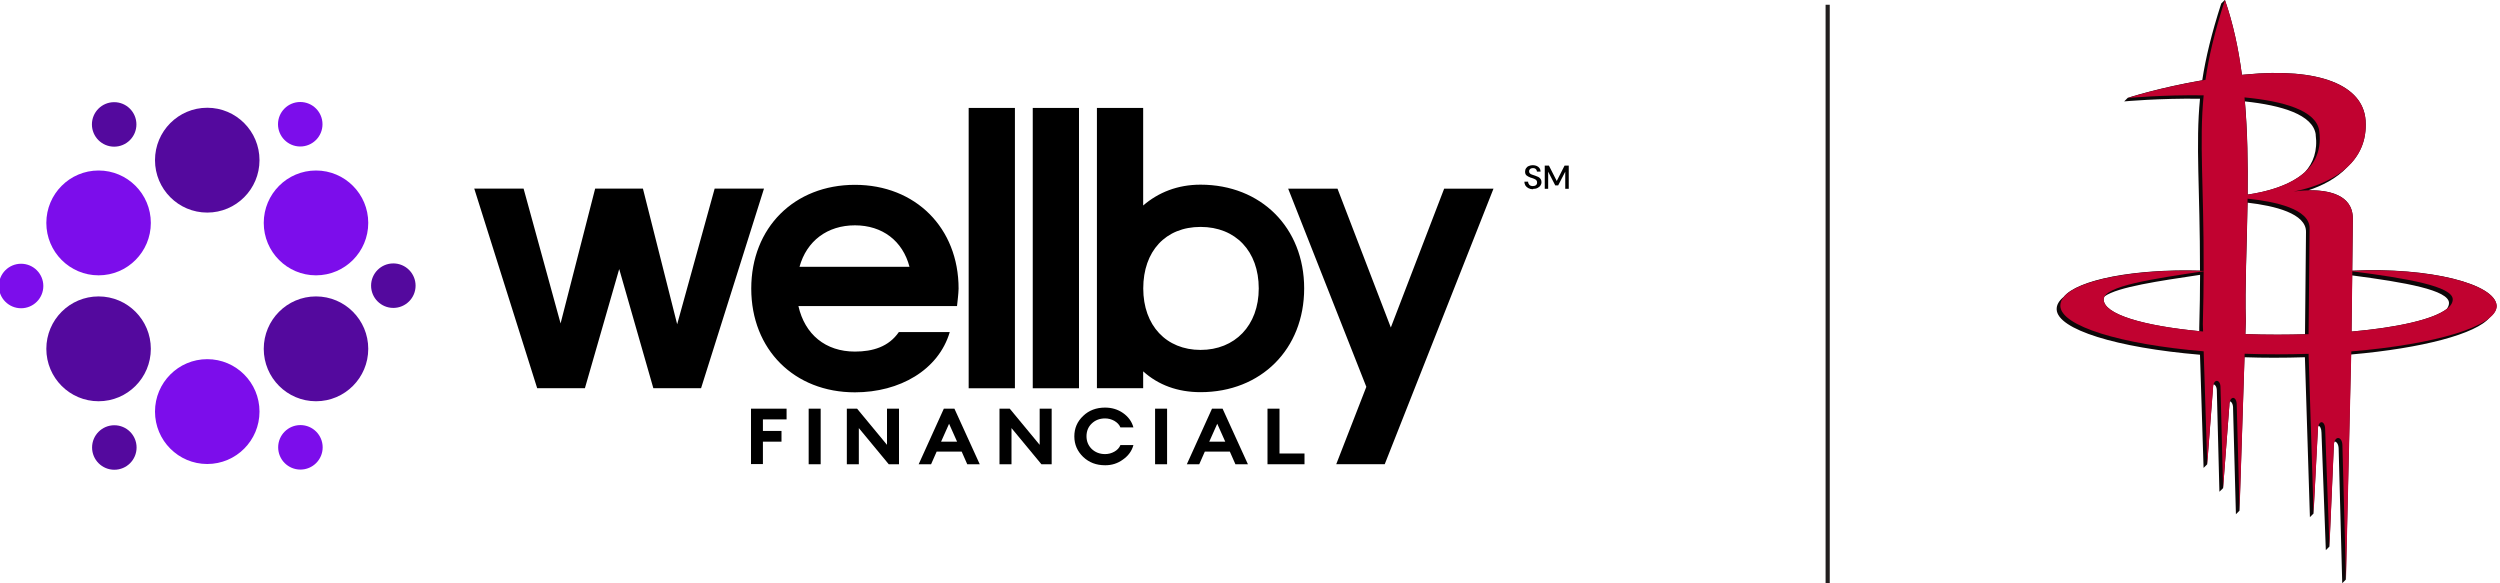
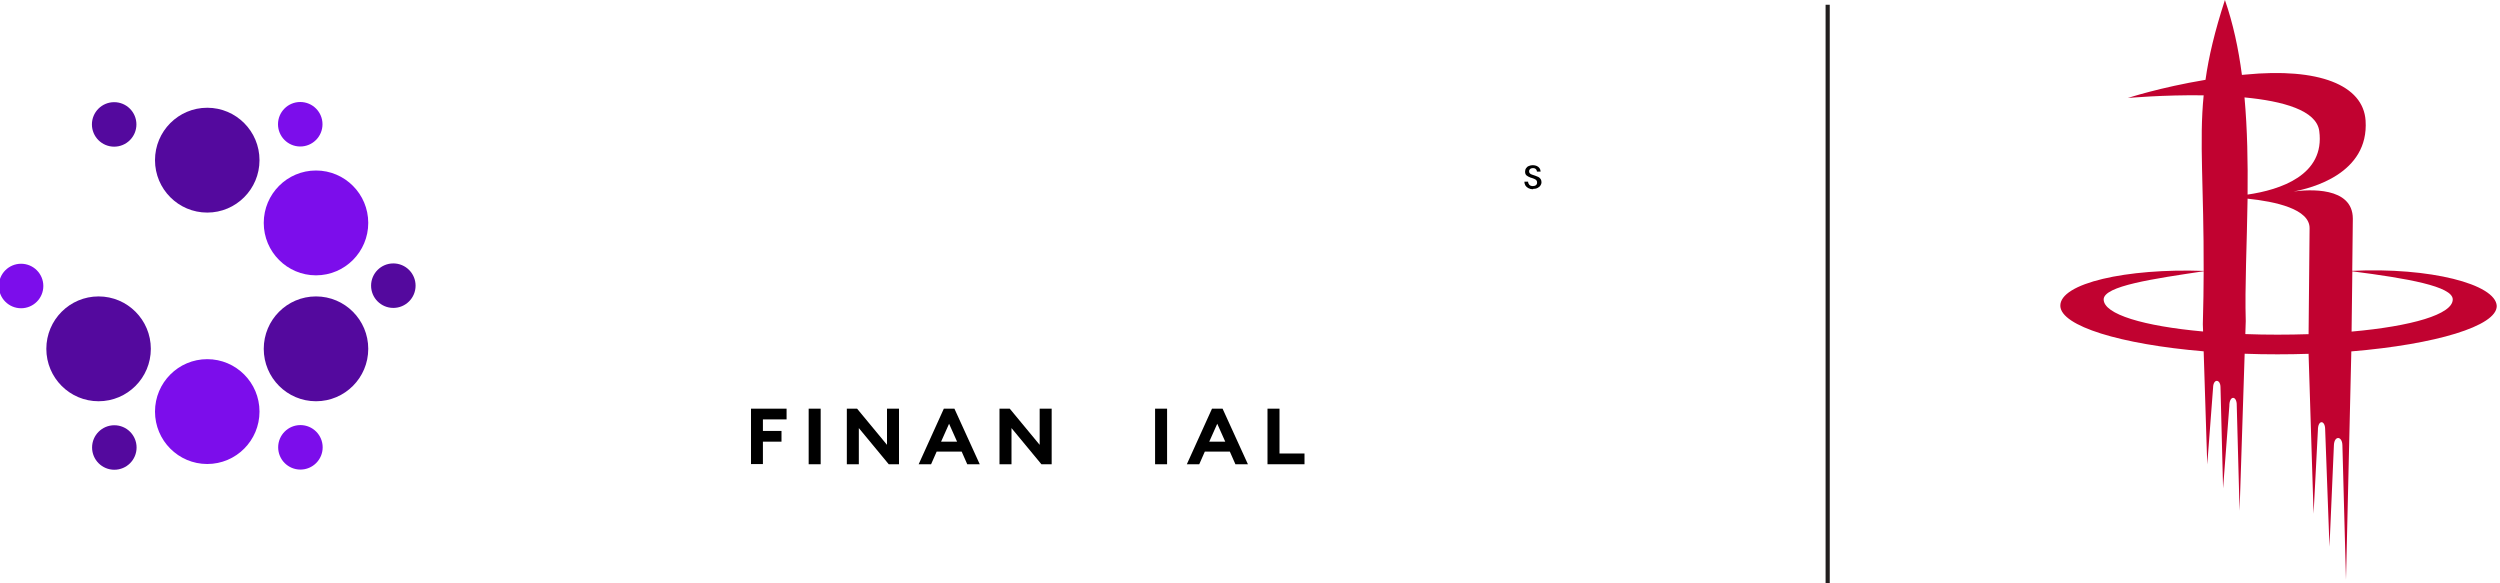
<svg xmlns="http://www.w3.org/2000/svg" id="Layer_1" viewBox="0 0 300 70">
  <defs>
    <style>.cls-1{fill:#c10230;}.cls-2{fill:#54099e;}.cls-3{fill:none;stroke:#221f1f;stroke-miterlimit:10;stroke-width:.5px;}.cls-4{fill:#0d0708;}.cls-5{fill:#7c0deb;}</style>
  </defs>
-   <path class="cls-4" d="M282.27,32.5l.07-6.27c0-2.94-3.06-3.43-5.32-3.4,1.51-.5,3.33-1.36,4.65-2.78,1.38-1.28,2.37-3.08,2.2-5.6-.29-4.25-5.6-6.37-14.41-5.51-.14.01-.29.03-.43.04-.41-3.14-1.06-6.18-2.04-8.99l-.44.43c-1.17,3.63-1.87,6.53-2.28,9.21-5.26.91-8.94,2.11-8.94,2.11l-.43.43s4.25-.39,9.1-.32c-.54,5.51,0,10.74,0,20.62-7.83-.22-14.69,1.08-16.37,3.17-.55.45-.85.95-.83,1.49.08,2.4,7.2,4.6,17.2,5.44l.43,13.58.43-.43.7-9.21c0-.15.02-.28.05-.39.21.03.41.3.41.76l.31,12.13.44-.43.75-9.87c0-.22.02-.4.06-.55.21.04.41.35.39.9l.34,12.65.43-.43.6-18.41c1.15.04,2.32.06,3.52.06,1.26,0,2.51-.02,3.73-.06l.6,19.19.43-.43.52-10.04c0-.2.02-.37.06-.51.2.05.38.34.38.86l.52,14.08.43-.43.53-12.17c0-.17.03-.32.07-.44.25,0,.5.3.51.88l.43,16.13.43-.44.63-27.01c8.55-.75,15.04-2.47,16.64-4.45.53-.45.82-.91.82-1.39-.12-2.63-8.03-4.66-17.34-4.22M263.92,39.74c-6.85-.66-11.48-2.05-11.48-3.81,0-.13.04-.25.11-.37,1.61-1.13,6.53-1.84,11.46-2.58,0,1.93-.04,4.04-.1,6.35v.4ZM277.88,16.15c.26,1.94-.29,3.4-1.29,4.51-1.79,1.62-4.59,2.36-6.87,2.69.04-3.66-.01-7.46-.33-11.18,4.4.47,8.17,1.58,8.5,3.98M276.6,40.11c-1.07.03-2.17.05-3.29.05-1.32,0-2.61-.02-3.86-.07l.05-1.56c-.12-3.96.13-8.92.21-14.21,3.21.37,7.08,1.29,7.01,3.54l-.12,12.25ZM293.63,37.06c-1.6,1.26-5.84,2.23-11.45,2.73l.08-6.74c6.41.84,11.62,1.77,11.62,3.31,0,.24-.09.47-.25.69" />
  <path class="cls-1" d="M299.61,36.72c-.12-2.63-8.03-4.66-17.34-4.22l.07-6.26c-.01-3.88-5.32-3.5-7.11-3.26,2.09-.38,9.07-2.12,8.64-8.52-.29-4.25-5.6-6.37-14.41-5.51-.14.01-.29.03-.43.04-.41-3.14-1.06-6.18-2.04-8.99-1.23,3.8-1.94,6.79-2.33,9.58-5.46.91-9.32,2.18-9.32,2.18,0,0,4.25-.39,9.1-.32-.55,5.59.03,10.9,0,21.07-9.26-.33-17.29,1.48-17.2,4.21.08,2.4,7.2,4.6,17.2,5.44l.43,13.58.7-9.21c.02-1.14.89-1.04.89-.06l.31,12.13.75-9.87c-.01-1.33.92-1.27.89-.08l.34,12.65.61-18.85c1.28.05,2.6.07,3.94.07,1.26,0,2.51-.02,3.73-.06l.6,19.19.52-10.04c0-1.28.87-1.21.87-.08l.52,14.08.53-12.17c.04-1.2,1-1.14,1.02,0l.43,16.13.64-27.38v-.02c10.11-.84,17.45-3.04,17.45-5.44M278.31,15.72c.72,5.31-4.7,7.06-8.6,7.63.04-3.82-.02-7.78-.37-11.66,4.6.44,8.64,1.54,8.97,4.03M252.44,35.93c0-1.62,6-2.48,12-3.38,0,1.93-.04,4.04-.1,6.35l.03.88c-7.1-.64-11.93-2.06-11.93-3.85M269.44,40.09l.05-1.56c-.12-4.08.14-9.22.22-14.69,3.28.34,7.51,1.23,7.44,3.59l-.12,12.67c-1.21.04-2.45.06-3.72.06s-2.61-.02-3.86-.07M282.19,39.79l.09-7.23c6.61.85,12.05,1.8,12.05,3.37,0,1.8-4.95,3.22-12.13,3.86" />
  <line class="cls-3" x1="219.32" y1=".57" x2="219.32" y2="70.03" />
  <g id="Color_On_White">
    <g id="Horizontal_Logo">
      <g id="Wellby_Financial">
        <g id="SM">
          <path d="M183.97,22.71c-.21,0-.38-.04-.54-.12s-.27-.17-.37-.31c-.08-.13-.13-.29-.13-.48h.44c0,.15.06.27.15.38.1.1.25.15.42.15.15,0,.29-.04.38-.12.1-.08.13-.17.13-.31,0-.1-.02-.17-.06-.23s-.1-.12-.17-.15-.15-.08-.27-.12c-.1-.04-.19-.06-.31-.1-.21-.08-.37-.17-.48-.27-.12-.12-.15-.27-.15-.44,0-.15.04-.29.12-.4.08-.12.17-.21.33-.27.13-.06.29-.1.48-.1.17,0,.35.04.48.1s.25.15.33.27c.08.12.12.25.12.4h-.44c0-.08-.02-.13-.06-.21-.04-.06-.1-.12-.15-.15-.08-.04-.15-.06-.27-.06-.13,0-.25.04-.33.1-.08.08-.13.17-.13.29s.04.19.1.25.15.12.27.15c.12.04.23.08.38.13.13.04.27.1.37.15.12.06.19.15.27.25.06.1.1.23.1.38,0,.13-.04.27-.12.38-.08.12-.17.21-.33.29-.17.1-.37.13-.56.13Z" />
-           <path d="M185.37,22.66v-2.79h.5l.94,1.85.94-1.85h.5v2.79h-.42v-2.06l-.85,1.65h-.35l-.85-1.65v2.06h-.42Z" />
        </g>
        <g id="FINANCIAL">
          <path d="M90.12,55.71v-6.67h4.27v1.29h-2.84v1.38h2.23v1.29h-2.23v2.69h-1.42v.02h0Z" />
          <path d="M97.04,55.71v-6.67h1.44v6.67h-1.44Z" />
          <path d="M107.88,55.71h-1.23l-3.59-4.34v4.34h-1.44v-6.67h1.23l3.59,4.34v-4.34h1.44v6.67Z" />
          <path d="M110.24,55.71l3.02-6.67h1.27l3.04,6.67h-1.5l-.67-1.52h-3l-.67,1.52h-1.48ZM113.89,50.85l-.96,2.15h1.92l-.96-2.15Z" />
          <path d="M126.2,55.71h-1.23l-3.59-4.34v4.34h-1.44v-6.67h1.23l3.59,4.34v-4.34h1.44v6.67h0Z" />
-           <path d="M132.61,55.83c-1.06,0-1.92-.33-2.63-1-.69-.67-1.06-1.48-1.06-2.46s.35-1.79,1.06-2.46c.69-.67,1.58-1,2.63-1,.79,0,1.52.21,2.15.65.63.44,1.06,1.02,1.25,1.73h-1.56c-.13-.33-.38-.58-.73-.79-.35-.19-.71-.29-1.11-.29-.65,0-1.19.21-1.61.62-.42.4-.62.92-.62,1.52s.21,1.11.62,1.52c.42.4.96.62,1.61.62.4,0,.77-.1,1.11-.29s.6-.46.73-.79h1.56c-.19.71-.62,1.29-1.25,1.73-.65.48-1.36.69-2.15.69Z" />
          <path d="M138.61,55.71v-6.67h1.44v6.67h-1.44Z" />
          <path d="M142.42,55.71l3.02-6.67h1.27l3.04,6.67h-1.5l-.67-1.52h-3l-.67,1.52h-1.48ZM146.07,50.85l-.96,2.15h1.92l-.96-2.15Z" />
          <path d="M152.1,55.71v-6.67h1.44v5.38h3v1.29h-4.44Z" />
        </g>
-         <path id="wellby" d="M74.3,32.3l-4.11,14.28h-5.73l-7.55-23.95h5.92l4.44,16.18,4.15-16.18h5.73l4.11,16.28,4.5-16.28h5.92l-7.55,23.95h-5.73l-4.09-14.28ZM114.84,36.73h-19.03c.77,3.4,3.25,5.46,6.78,5.46,2.15,0,4.06-.58,5.27-2.34h6.11c-1.35,4.56-6.02,7.23-11.38,7.23-7.27,0-12.44-5.13-12.44-12.45s5.17-12.45,12.44-12.45,12.44,5.17,12.44,12.45c-.02.71-.12,1.44-.19,2.11ZM95.94,32.02h13.2c-.81-3.11-3.25-4.98-6.55-4.98s-5.79,1.86-6.65,4.98ZM116.24,46.59V12.95h5.55v33.64h-5.55ZM123.93,46.59V12.95h5.55v33.64h-5.55ZM131.63,12.95h5.55v11.71c1.83-1.58,4.15-2.5,6.88-2.5,7.27,0,12.44,5.17,12.44,12.45s-5.17,12.45-12.44,12.45c-2.73,0-5.07-.86-6.88-2.5v2.02h-5.55V12.95ZM151.05,34.61c0-4.46-2.77-7.38-6.98-7.38s-6.88,2.92-6.88,7.38,2.77,7.38,6.88,7.38,6.98-2.92,6.98-7.38ZM166.17,55.7h-5.82l3.61-9.28-9.38-23.78h5.92l6.4,16.66,6.4-16.66h5.92l-13.05,33.06Z" />
      </g>
      <g id="Symbol">
        <ellipse class="cls-2" cx="24.87" cy="19.22" rx="6.27" ry="6.29" />
-         <ellipse class="cls-5" cx="11.83" cy="26.75" rx="6.27" ry="6.29" />
        <ellipse class="cls-2" cx="11.83" cy="41.86" rx="6.27" ry="6.29" />
        <ellipse class="cls-5" cx="24.87" cy="49.39" rx="6.27" ry="6.29" />
        <ellipse class="cls-2" cx="37.92" cy="41.86" rx="6.27" ry="6.29" />
        <ellipse class="cls-5" cx="37.92" cy="26.75" rx="6.27" ry="6.29" />
        <circle class="cls-2" cx="13.7" cy="14.93" r="2.67" />
        <circle class="cls-5" cx="2.53" cy="34.32" r="2.67" />
        <circle class="cls-2" cx="13.72" cy="53.7" r="2.67" />
        <circle class="cls-5" cx="36.05" cy="53.68" r="2.67" />
        <circle class="cls-2" cx="47.2" cy="34.28" r="2.67" />
        <circle class="cls-5" cx="36.03" cy="14.91" r="2.67" />
      </g>
    </g>
  </g>
</svg>